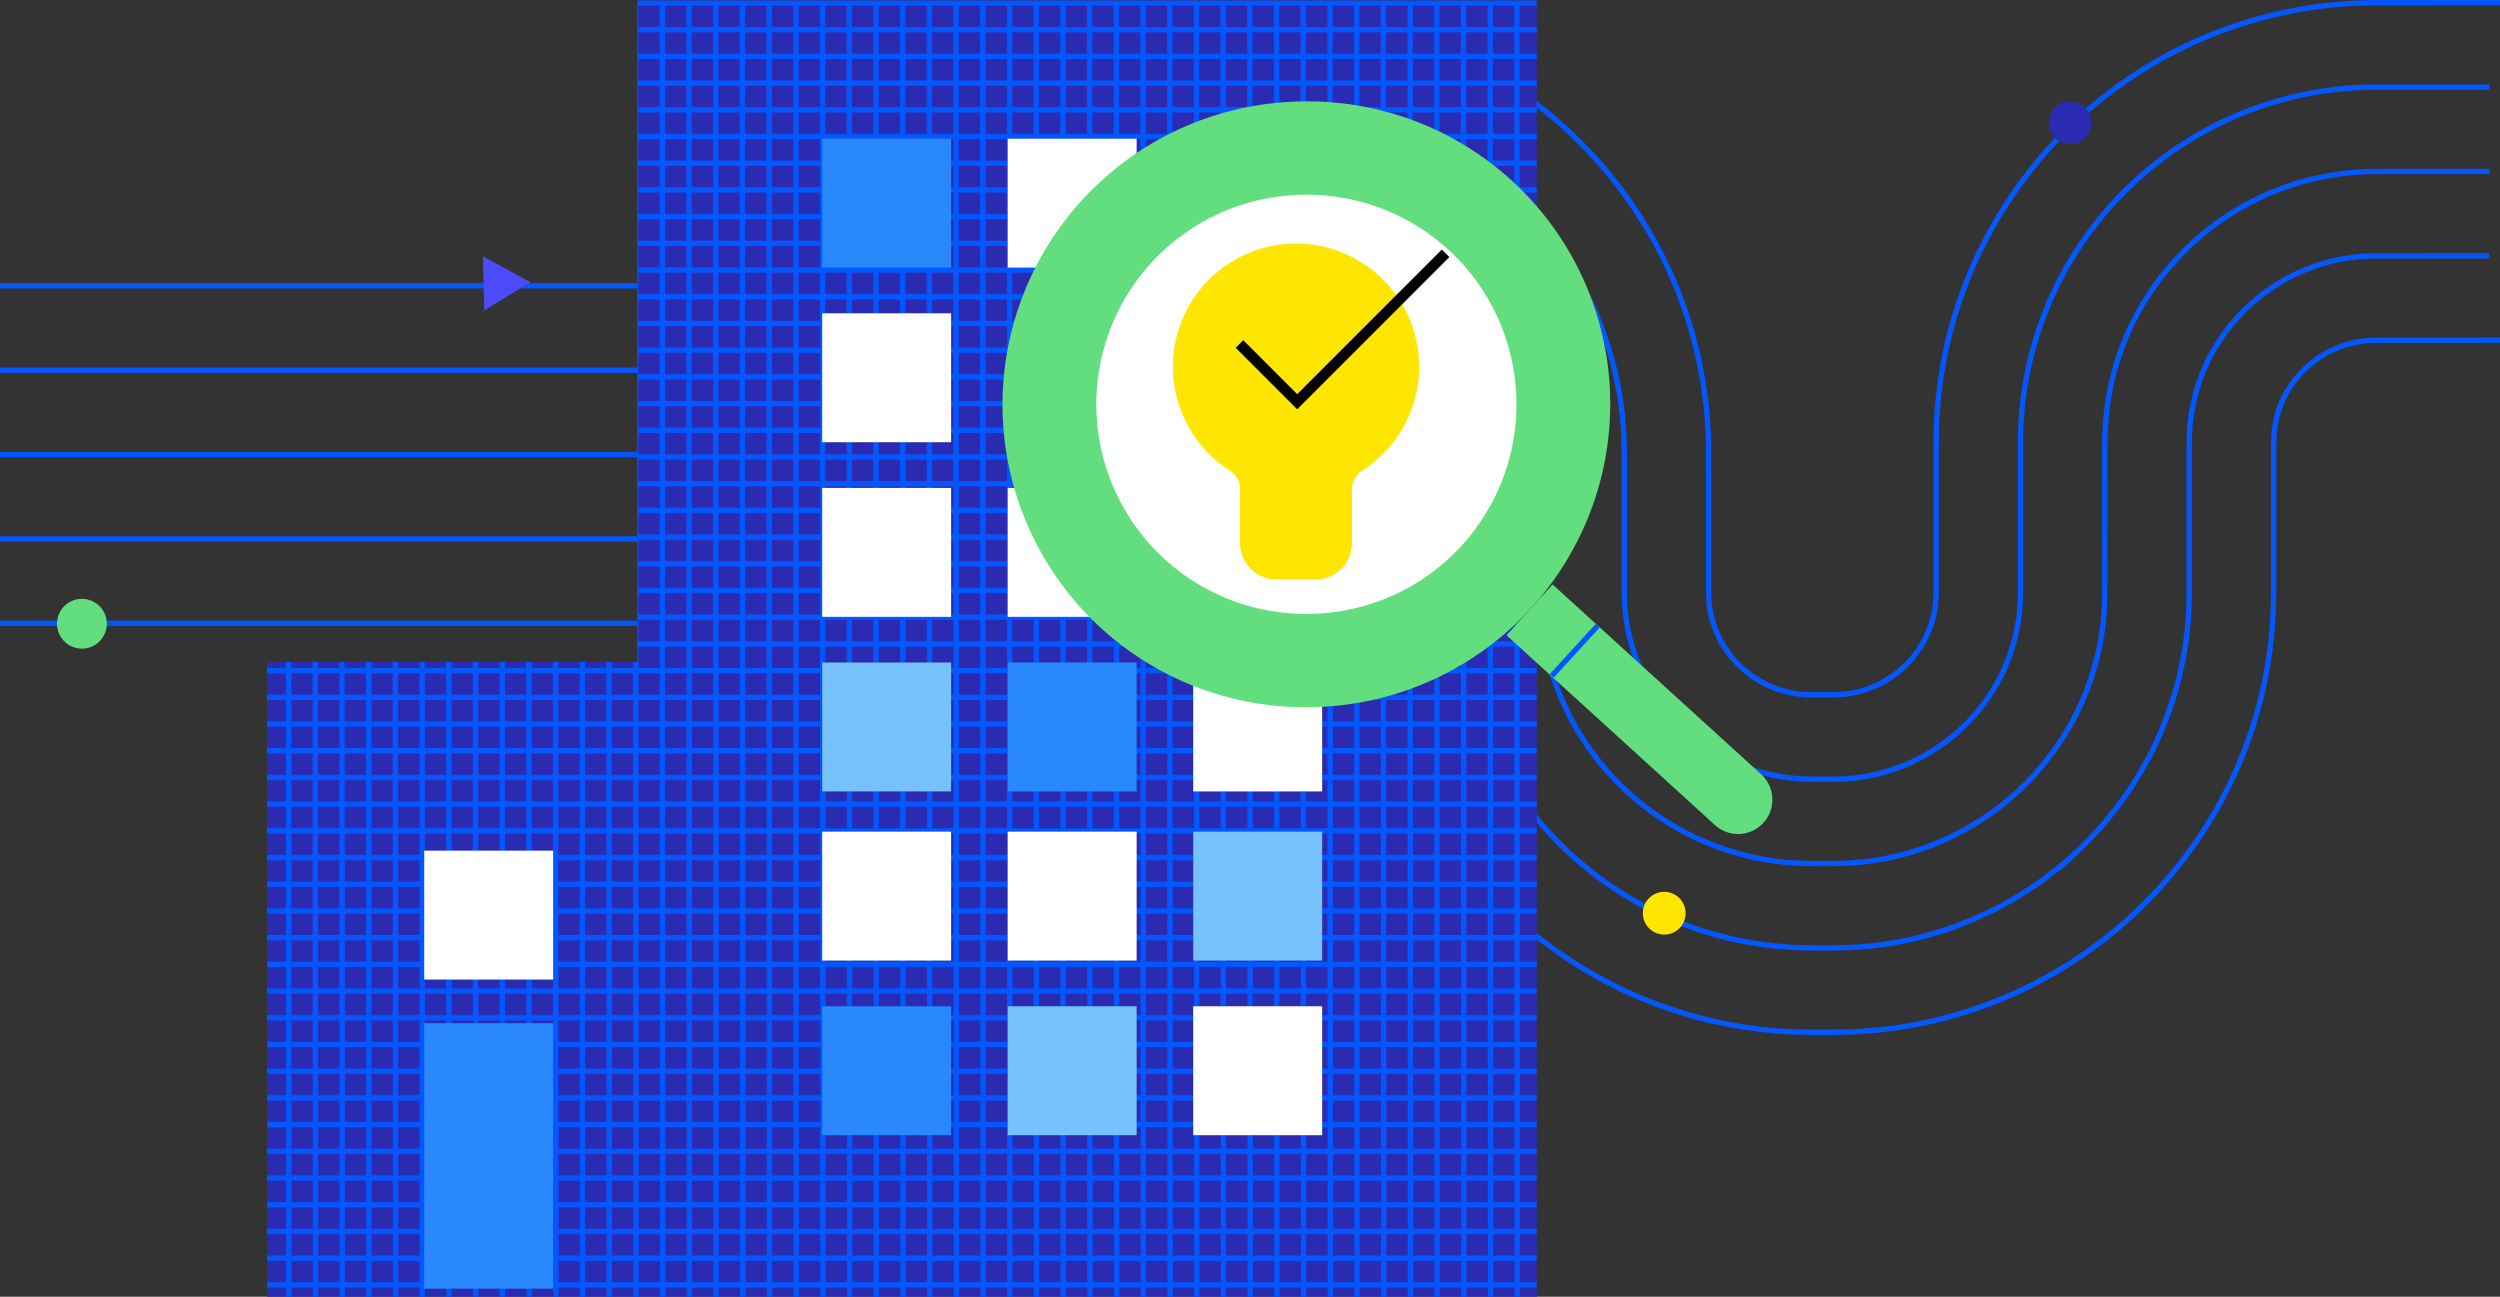
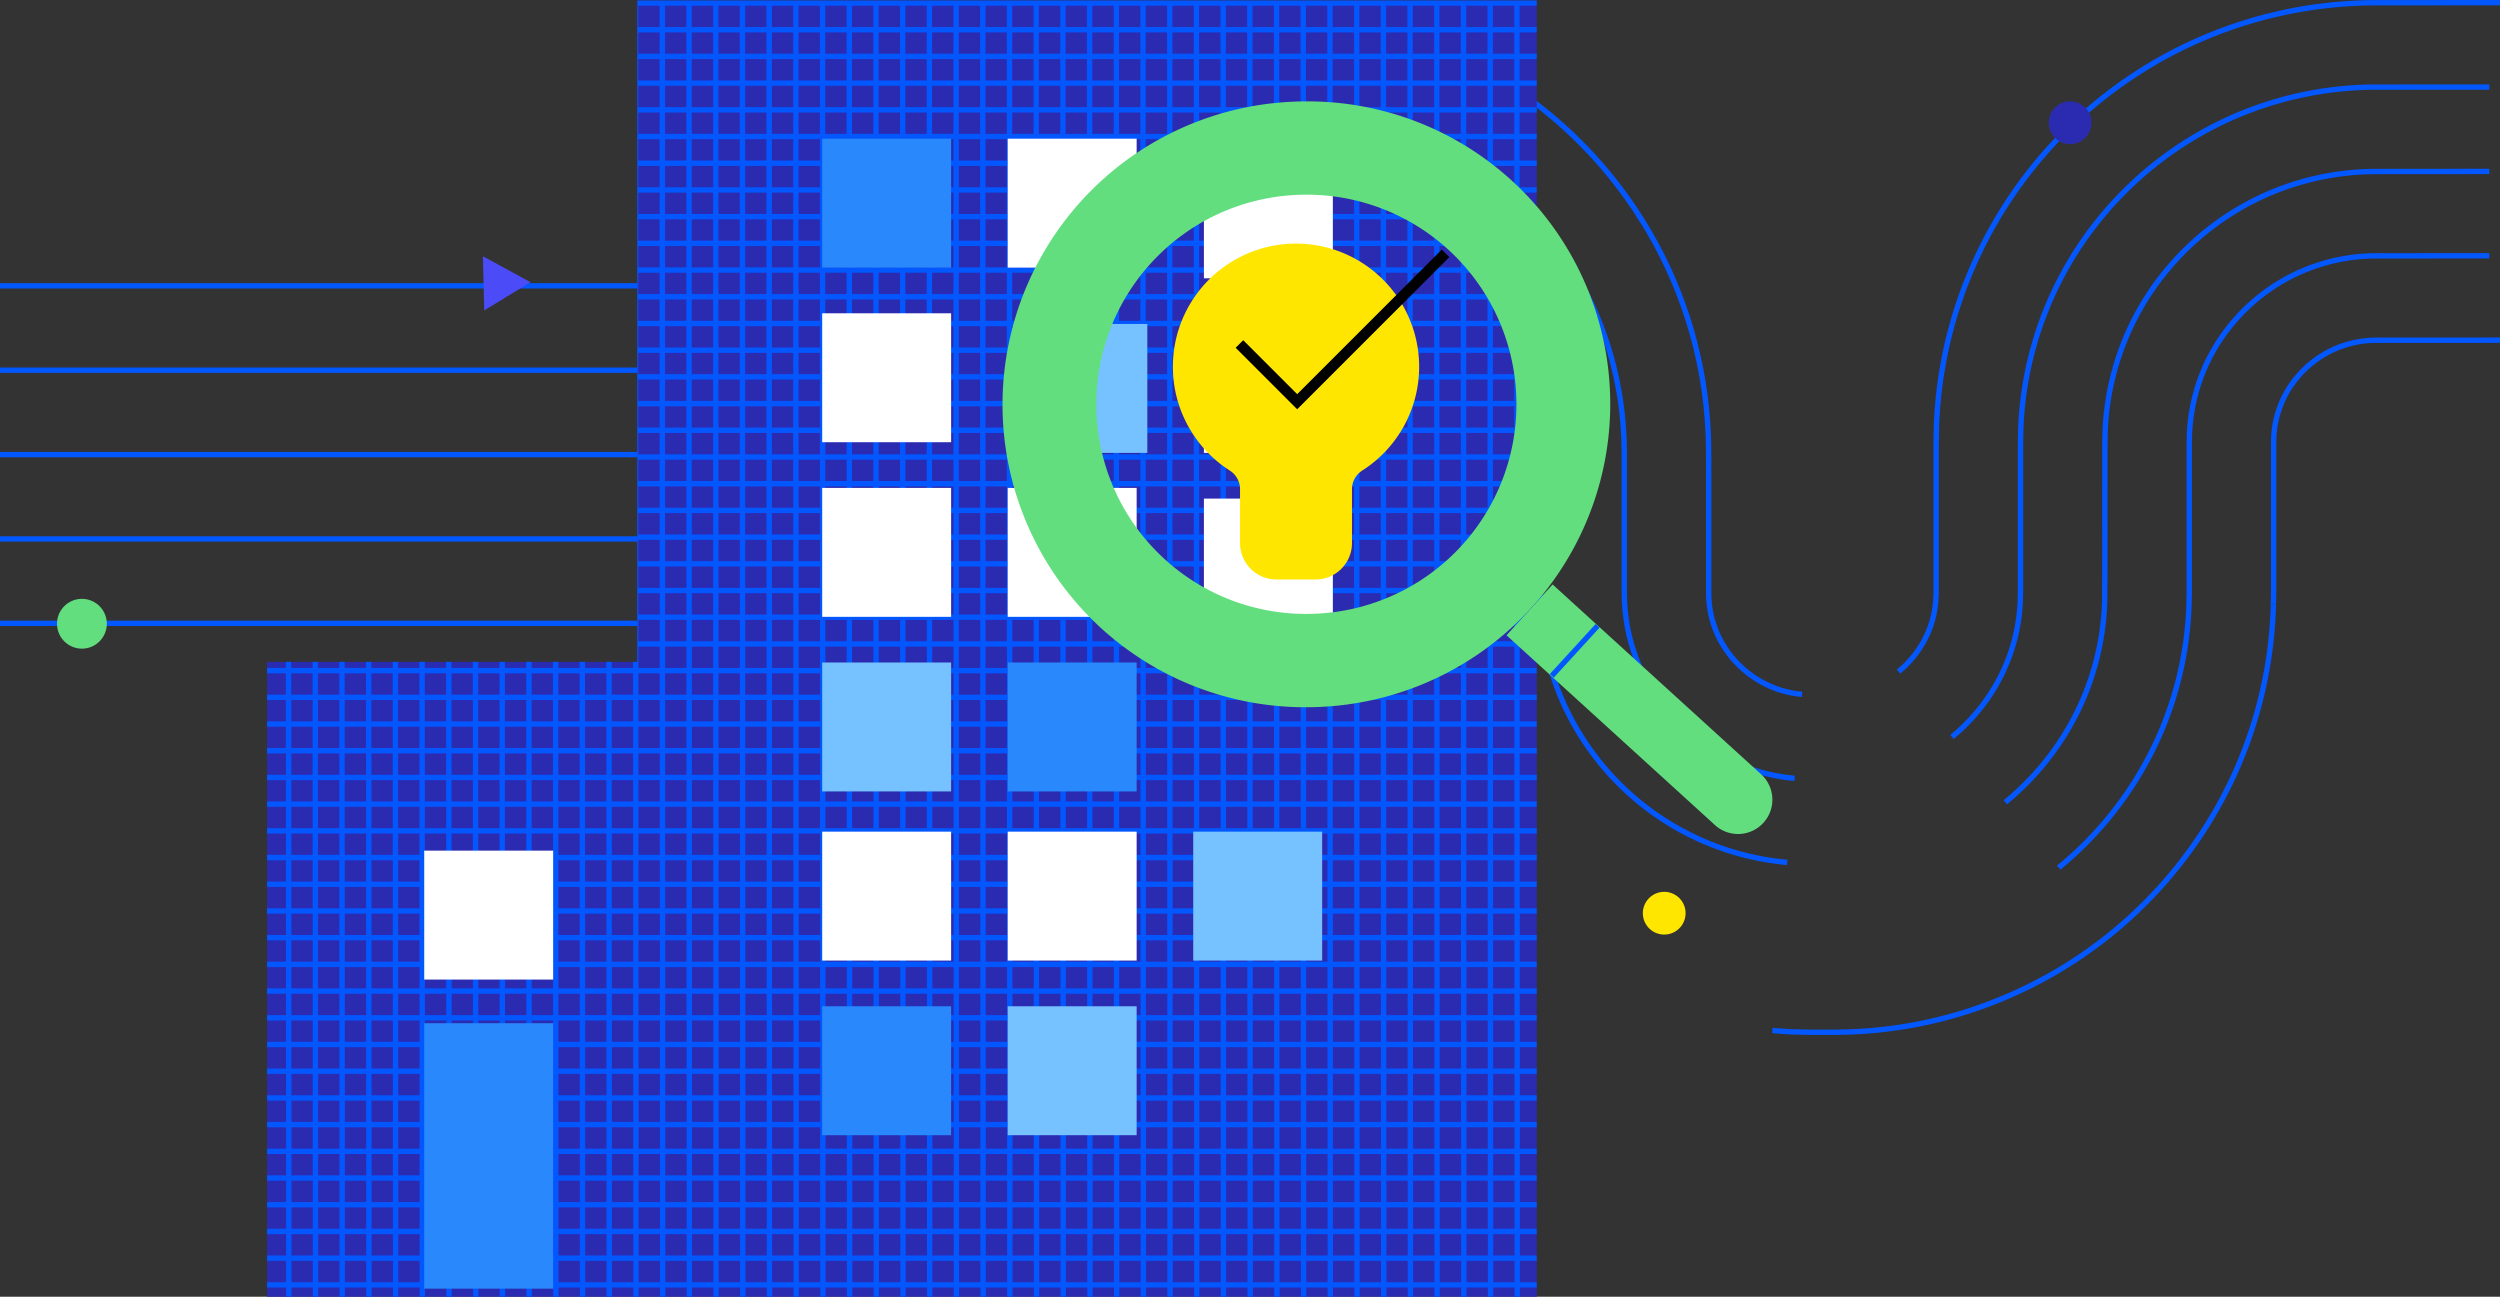
<svg xmlns="http://www.w3.org/2000/svg" viewBox="0 0 468.083 242.791" width="468.083" height="242.791">
  <rect x="0" y="0" width="468.083" height="242.791" fill="#333333" stroke="none" />
  <defs>
    <clipPath id="a">
      <path d="M69.334 0v123.818H0v118.869h237.727V0z" class="a" />
    </clipPath>
    <clipPath id="b">
      <path fill="none" d="M0 0h249.215v261.974H0z" />
    </clipPath>
    <style>
      .a{fill:#2b2bb2}.c{fill:none;stroke:#0357ff;stroke-miterlimit:10}.e{fill:#62de7f}.f{fill:#ffe600}.j{fill:#76c1ff}.k{fill:#fff}.l{fill:#2989fc}
    </style>
  </defs>
  <path d="M0 116.708h139.065M0 100.91h139.065M0 85.112h139.065M0 69.314h139.065M0 53.516h139.065" class="c" />
  <path fill="#4b4bf7" d="m90.664 58.123 8.66-5.29-8.91-4.854z" />
  <path d="M19.233 119.346a4.66 4.66 0 1 0-6.455 1.335 4.66 4.66 0 0 0 6.455-1.335" class="e" />
  <path d="M183.551 22.485a82.118 82.118 0 0 0-28.575 62.241m38.89-50.275a66.32 66.32 0 0 0-23.092 50.275m33.407-38.31a50.518 50.518 0 0 0-17.6 38.309m27.914-26.342a34.72 34.72 0 0 0-12.12 26.343m22.435-14.377a18.923 18.923 0 0 0-6.638 14.377m30.922-81.429a83.5 83.5 0 0 0-17.486-.608 82.307 82.307 0 0 0-48.056 19.8m63.328-3.55a67.352 67.352 0 0 0-28.162 2 66.267 66.267 0 0 0-24.852 13.507m50.8.134a51.566 51.566 0 0 0-21.529 1.53 50.458 50.458 0 0 0-18.957 10.306m38.273 3.807a35.165 35.165 0 0 0-27.958 8.16m25.745 7.479a19.317 19.317 0 0 0-15.43 4.483m81.909-30.24a82.5 82.5 0 0 0-57.625-36.809m44.368 45.402a66.248 66.248 0 0 0-20.051-19.924 66.247 66.247 0 0 0-26.531-9.836m33.326 38.354a50.924 50.924 0 0 0-35.539-22.711" class="c" />
  <path d="M266.95 65.885a35.1 35.1 0 0 0-24.5-15.662m11.249 24.256a19.579 19.579 0 0 0-2.588-3.2 19.963 19.963 0 0 0-3.235-2.577 18.82 18.82 0 0 0-7.632-2.833m79.672 33.341V88.336c-.012-1.929.037-3.139-.066-6.561a81.726 81.726 0 0 0-13.134-41.671m-2.598 59.106V88.336c-.009-1.87.028-3.382-.056-6a66.96 66.96 0 0 0-.63-7.1 65.846 65.846 0 0 0-9.97-26.542M288.32 99.21V88.337c0-1.812.02-3.625-.047-5.436a50.9 50.9 0 0 0-.479-5.412 50.032 50.032 0 0 0-7.589-20.2m-7.683 41.917v-10.87a54.147 54.147 0 0 0-.365-8.6 34.2 34.2 0 0 0-5.208-13.849M256.72 99.21V88.336a39.194 39.194 0 0 0-.2-6.355 18.4 18.4 0 0 0-2.827-7.5m69.823 47.619a18.645 18.645 0 0 1-3.231-7.358 20.461 20.461 0 0 1-.281-2.01c-.011-.344-.079-.679-.062-1.031l-.017-.521-.007-.13a.955.955 0 0 1 0-.119V99.21m-9.186 32.169a34.46 34.46 0 0 1-5.942-13.56 36.166 36.166 0 0 1-.522-3.7c-.036-.624-.122-1.243-.114-1.871-.01-.649-.045-1.141-.036-2.169V99.21m-6.173 41.449a50.267 50.267 0 0 1-8.653-19.765 53.6 53.6 0 0 1-.973-10.811V99.21m-3.158 50.732a66.084 66.084 0 0 1-11.363-25.97 67.6 67.6 0 0 1-1-7.065c-.086-1.184-.207-2.369-.217-3.554-.032-1.162-.065-2.482-.055-3.266V99.21m-.15 60.009a81.87 81.87 0 0 1-14.074-32.177 83.376 83.376 0 0 1-1.246-8.749c-.11-1.464-.247-2.932-.268-4.4l-.053-2.2-.012-.94V99.21m80.694 30.787a18.72 18.72 0 0 1-7.781-2.424 19.184 19.184 0 0 1-6.119-5.472m12.507 23.632a35.07 35.07 0 0 1-25.293-14.353m23.9 30.089a50.9 50.9 0 0 1-36.684-20.81" class="c" />
-   <path d="M333.236 177.206a66.67 66.67 0 0 1-48.076-27.267m46.683 43.003a82.471 82.471 0 0 1-59.467-33.723m83.102-33.478a19.642 19.642 0 0 1-7.27 3.705 18.594 18.594 0 0 1-4.089.613l-.532.009c-.208.006-.231.023-.807.018h-3.647l-.133-.008-.532-.015c-.359.018-.7-.056-1.051-.064m28.053 7.979a35.425 35.425 0 0 1-13.248 6.752 34.391 34.391 0 0 1-7.411 1.116l-.945.021c-.331.008-.569.025-1.084.021h-2.718c-1.032.009-1.484-.028-2.155-.036-.633.009-1.254-.083-1.882-.115m39.434 4.479a51.236 51.236 0 0 1-19.232 9.792 50.2 50.2 0 0 1-10.736 1.618c-1.811.063-3.623.062-5.436.057s-3.625-.047-5.431-.213m50.826.983a67.042 67.042 0 0 1-25.214 12.835 66 66 0 0 1-14.052 2.12l-1.772.047c-.576.013-1.243.03-1.635.025h-2.716c-.781.01-2.14-.027-3.28-.057-1.181-.011-2.363-.137-3.543-.218" class="c" />
  <path d="M395.443 174.69a82.857 82.857 0 0 1-31.2 15.879 81.8 81.8 0 0 1-17.372 2.622l-2.186.059c-.7.016-1.58.033-1.911.028h-3.4l-.978-.013-2.186-.053c-1.456-.021-2.917-.163-4.374-.269m30.648-81.399a18.5 18.5 0 0 1-1.911 7.807 19.631 19.631 0 0 1-5.095 6.389m22.799-13.775a34.315 34.315 0 0 1-3.536 14.378 35.421 35.421 0 0 1-9.27 11.635m28.598-25.592a50.154 50.154 0 0 1-5.161 20.949 51.243 51.243 0 0 1-13.446 16.881m34.4-37.409a65.966 65.966 0 0 1-6.787 27.519 67.017 67.017 0 0 1-17.621 22.127m40.2-49.226a81.816 81.816 0 0 1-8.413 34.09 82.83 82.83 0 0 1-21.8 27.372M365.584 60.511a82.136 82.136 0 0 0-2.927 17.412c-.094 1.465-.107 2.928-.141 4.393l-.008 2.887v25.821l-.023.521m18.305-46.756a66.337 66.337 0 0 0-2.363 14.056c-.078 1.185-.081 2.37-.115 3.555l-.007 2.8v25.823l-.028.94m17.722-42.897a50.451 50.451 0 0 0-1.8 10.7c-.095 1.81-.1 3.623-.1 5.435v5.437c-.016 7.249.035 14.5-.035 21.747m17.142-39.041a34.658 34.658 0 0 0-1.236 7.345c-.046.623-.032 1.253-.062 1.878l-.006 2.634v25.827l-.04 1.777" class="c" />
  <path d="M426.414 77.621a18.817 18.817 0 0 0-.673 3.99c-.029.343-.006.694-.036 1.041l-.006 2.55v25.829l-.046 2.2M409.86 8.323a82.423 82.423 0 0 0-44.279 52.187m51-37.888a66.816 66.816 0 0 0-22.457 17.171 66.049 66.049 0 0 0-13.333 25m42.507-27.872a51.016 51.016 0 0 0-17.142 13.11 50.229 50.229 0 0 0-10.157 19.035m34.017-17.847a35.215 35.215 0 0 0-11.829 9.049 34.434 34.434 0 0 0-6.981 13.075m25.528-7.825a19.425 19.425 0 0 0-6.515 4.988 18.645 18.645 0 0 0-3.8 7.115M468.082.498l-24.136.02a82.728 82.728 0 0 0-34.084 7.807m56.22 7.971-21.942.017a66.91 66.91 0 0 0-27.56 6.307m49.502 9.474-21.748.017a51.069 51.069 0 0 0-21.037 4.809m42.786 10.972-21.552.015a35.261 35.261 0 0 0-14.514 3.311m38.066 12.472-23.358.013a19.443 19.443 0 0 0-7.991 1.813" class="c" />
  <path d="M390.939 25.18a4 4 0 1 0-5.539 1.145 4 4 0 0 0 5.539-1.145" class="a" />
  <path d="M314.939 173.18a4 4 0 1 0-5.539 1.145 4 4 0 0 0 5.539-1.145" class="f" />
  <path d="M119.334.103v123.818H50V242.79h237.727V.103z" class="a" />
  <g clip-path="url(#a)" transform="translate(50 .103)">
    <g clip-path="url(#b)" transform="translate(-11.488 -10.039)">
      <path fill="none" stroke="#0357ff" d="M5.5 10.5V.5m-5 10V.5m-.5 5h10M0 .5h10m5.5 10V.5m-5 10V.5m-.5 5h10m-10-5h10m5.5 10V.5m-5 10V.5m-.5 5h10m-10-5h10m5.5 10V.5m-5 10V.5m-.5 5h10m-10-5h10m5.5 10V.5m-5 10V.5m-.5 5h10m-10-5h10m5.5 10V.5m-5 10V.5m-.5 5h10m-10-5h10m5.5 10V.5m-5 10V.5m-.5 5h10m-10-5h10m5.5 10V.5m-5 10V.5m-.5 5h10m-10-5h10m5.5 10V.5m-5 10V.5m-.5 5h10m-10-5h10m5.5 10V.5m-5 10V.5m-.5 5h10m-10-5h10m5.5 10V.5m-5 10V.5m-.5 5h10m-10-5h10m5.5 10V.5m-5 10V.5m-.5 5h10m-10-5h10m5.5 10V.5m-5 10V.5m-.5 5h10m-10-5h10m5.5 10V.5m-5 10V.5m-.5 5h10m-10-5h10m5.5 10V.5m-5 10V.5m-.5 5h10m-10-5h10m5.5 10V.5m-5 10V.5m-.5 5h10m-10-5h10m5.5 10V.5m-5 10V.5m-.5 5h10m-10-5h10m5.5 10V.5m-5 10V.5m-.5 5h10m-10-5h10m5.5 10V.5m-5 10V.5m-.5 5h10m-10-5h10m5.5 10V.5m-5 10V.5m-.5 5h10m-10-5h10m5.5 10V.5m-5 10V.5m-.5 5h10m-10-5h10m5.5 10V.5m-5 10V.5m-.5 5h10m-10-5h10m5.5 10V.5m-5 10V.5m-.5 5h10m-10-5h10m5.5 10V.5m-5 10V.5m-.5 5h10m-10-5h10m5.5 10V.5m-5 10V.5m-.5 5h10m-10-5h10M5.5 20.5v-10m-5 10v-10m-.5 5h10m-10-5h10m5.5 10v-10m-5 10v-10m-.5 5h10m-10-5h10m5.5 10v-10m-5 10v-10m-.5 5h10m-10-5h10m5.5 10v-10m-5 10v-10m-.5 5h10m-10-5h10m5.5 10v-10m-5 10v-10m-.5 5h10m-10-5h10m5.5 10v-10m-5 10v-10m-.5 5h10m-10-5h10m5.5 10v-10m-5 10v-10m-.5 5h10m-10-5h10m5.5 10v-10m-5 10v-10m-.5 5h10m-10-5h10m5.5 10v-10m-5 10v-10m-.5 5h10m-10-5h10m5.5 10v-10m-5 10v-10m-.5 5h10m-10-5h10m5.5 10v-10m-5 10v-10m-.5 5h10m-10-5h10m5.5 10v-10m-5 10v-10m-.5 5h10m-10-5h10m5.5 10v-10m-5 10v-10m-.5 5h10m-10-5h10m5.5 10v-10m-5 10v-10m-.5 5h10m-10-5h10m5.5 10v-10m-5 10v-10m-.5 5h10m-10-5h10m5.5 10v-10m-5 10v-10m-.5 5h10m-10-5h10m5.5 10v-10m-5 10v-10m-.5 5h10m-10-5h10m5.5 10v-10m-5 10v-10m-.5 5h10m-10-5h10m5.5 10v-10m-5 10v-10m-.5 5h10m-10-5h10m5.5 10v-10m-5 10v-10m-.5 5h10m-10-5h10m5.5 10v-10m-5 10v-10m-.5 5h10m-10-5h10m5.5 10v-10m-5 10v-10m-.5 5h10m-10-5h10m5.5 10v-10m-5 10v-10m-.5 5h10m-10-5h10m5.5 10v-10m-5 10v-10m-.5 5h10m-10-5h10m5.5 10v-10m-5 10v-10m-.5 5h10m-10-5h10M5.5 30.5v-10m-5 10v-10m-.5 5h10m-10-5h10m5.5 10v-10m-5 10v-10m-.5 5h10m-10-5h10m5.5 10v-10m-5 10v-10m-.5 5h10m-10-5h10m5.5 10v-10m-5 10v-10m-.5 5h10m-10-5h10m5.5 10v-10m-5 10v-10m-.5 5h10m-10-5h10m5.5 10v-10m-5 10v-10m-.5 5h10m-10-5h10m5.5 10v-10m-5 10v-10m-.5 5h10m-10-5h10m5.5 10v-10m-5 10v-10m-.5 5h10m-10-5h10m5.5 10v-10m-5 10v-10m-.5 5h10m-10-5h10m5.5 10v-10m-5 10v-10m-.5 5h10m-10-5h10m5.5 10v-10m-5 10v-10m-.5 5h10m-10-5h10m5.5 10v-10m-5 10v-10m-.5 5h10m-10-5h10m5.5 10v-10m-5 10v-10m-.5 5h10m-10-5h10m5.5 10v-10m-5 10v-10m-.5 5h10m-10-5h10m5.5 10v-10m-5 10v-10m-.5 5h10m-10-5h10m5.5 10v-10m-5 10v-10m-.5 5h10m-10-5h10m5.5 10v-10m-5 10v-10m-.5 5h10m-10-5h10m5.5 10v-10m-5 10v-10m-.5 5h10m-10-5h10m5.5 10v-10m-5 10v-10m-.5 5h10m-10-5h10m5.5 10v-10m-5 10v-10m-.5 5h10m-10-5h10m5.5 10v-10m-5 10v-10m-.5 5h10m-10-5h10m5.5 10v-10m-5 10v-10m-.5 5h10m-10-5h10m5.5 10v-10m-5 10v-10m-.5 5h10m-10-5h10m5.5 10v-10m-5 10v-10m-.5 5h10m-10-5h10m5.5 10v-10m-5 10v-10m-.5 5h10m-10-5h10M5.5 40.5v-10m-5 10v-10m-.5 5h10m-10-5h10m5.5 10v-10m-5 10v-10m-.5 5h10m-10-5h10m5.5 10v-10m-5 10v-10m-.5 5h10m-10-5h10m5.5 10v-10m-5 10v-10m-.5 5h10m-10-5h10m5.5 10v-10m-5 10v-10m-.5 5h10m-10-5h10m5.5 10v-10m-5 10v-10m-.5 5h10m-10-5h10m5.5 10v-10m-5 10v-10m-.5 5h10m-10-5h10m5.5 10v-10m-5 10v-10m-.5 5h10m-10-5h10m5.5 10v-10m-5 10v-10m-.5 5h10m-10-5h10m5.5 10v-10m-5 10v-10m-.5 5h10m-10-5h10m5.5 10v-10m-5 10v-10m-.5 5h10m-10-5h10m5.5 10v-10m-5 10v-10m-.5 5h10m-10-5h10m5.5 10v-10m-5 10v-10m-.5 5h10m-10-5h10m5.5 10v-10m-5 10v-10m-.5 5h10m-10-5h10m5.5 10v-10m-5 10v-10m-.5 5h10m-10-5h10m5.5 10v-10m-5 10v-10m-.5 5h10m-10-5h10m5.5 10v-10m-5 10v-10m-.5 5h10m-10-5h10m5.5 10v-10m-5 10v-10m-.5 5h10m-10-5h10m5.5 10v-10m-5 10v-10m-.5 5h10m-10-5h10m5.5 10v-10m-5 10v-10m-.5 5h10m-10-5h10m5.5 10v-10m-5 10v-10m-.5 5h10m-10-5h10m5.5 10v-10m-5 10v-10m-.5 5h10m-10-5h10m5.5 10v-10m-5 10v-10m-.5 5h10m-10-5h10m5.5 10v-10m-5 10v-10m-.5 5h10m-10-5h10m5.5 10v-10m-5 10v-10m-.5 5h10m-10-5h10M5.5 50.5v-10m-5 10v-10m-.5 5h10m-10-5h10m5.5 10v-10m-5 10v-10m-.5 5h10m-10-5h10m5.5 10v-10m-5 10v-10m-.5 5h10m-10-5h10m5.5 10v-10m-5 10v-10m-.5 5h10m-10-5h10m5.5 10v-10m-5 10v-10m-.5 5h10m-10-5h10m5.5 10v-10m-5 10v-10m-.5 5h10m-10-5h10m5.5 10v-10m-5 10v-10m-.5 5h10m-10-5h10m5.5 10v-10m-5 10v-10m-.5 5h10m-10-5h10m5.5 10v-10m-5 10v-10m-.5 5h10m-10-5h10m5.5 10v-10m-5 10v-10m-.5 5h10m-10-5h10m5.5 10v-10m-5 10v-10m-.5 5h10m-10-5h10m5.5 10v-10m-5 10v-10m-.5 5h10m-10-5h10m5.5 10v-10m-5 10v-10m-.5 5h10m-10-5h10m5.5 10v-10m-5 10v-10m-.5 5h10m-10-5h10m5.5 10v-10m-5 10v-10m-.5 5h10m-10-5h10m5.5 10v-10m-5 10v-10m-.5 5h10m-10-5h10m5.5 10v-10m-5 10v-10m-.5 5h10m-10-5h10m5.5 10v-10m-5 10v-10m-.5 5h10m-10-5h10m5.5 10v-10m-5 10v-10m-.5 5h10m-10-5h10m5.5 10v-10m-5 10v-10m-.5 5h10m-10-5h10m5.5 10v-10m-5 10v-10m-.5 5h10m-10-5h10m5.5 10v-10m-5 10v-10m-.5 5h10m-10-5h10m5.5 10v-10m-5 10v-10m-.5 5h10m-10-5h10m5.5 10v-10m-5 10v-10m-.5 5h10m-10-5h10m5.5 10v-10m-5 10v-10m-.5 5h10m-10-5h10M5.5 60.5v-10m-5 10v-10m-.5 5h10m-10-5h10m5.5 10v-10m-5 10v-10m-.5 5h10m-10-5h10m5.5 10v-10m-5 10v-10m-.5 5h10m-10-5h10m5.5 10v-10m-5 10v-10m-.5 5h10m-10-5h10m5.5 10v-10m-5 10v-10m-.5 5h10m-10-5h10m5.5 10v-10m-5 10v-10m-.5 5h10m-10-5h10m5.5 10v-10m-5 10v-10m-.5 5h10m-10-5h10m5.5 10v-10m-5 10v-10m-.5 5h10m-10-5h10m5.5 10v-10m-5 10v-10m-.5 5h10m-10-5h10m5.5 10v-10m-5 10v-10m-.5 5h10m-10-5h10m5.5 10v-10m-5 10v-10m-.5 5h10m-10-5h10m5.5 10v-10m-5 10v-10m-.5 5h10m-10-5h10m5.5 10v-10m-5 10v-10m-.5 5h10m-10-5h10m5.5 10v-10m-5 10v-10m-.5 5h10m-10-5h10m5.5 10v-10m-5 10v-10m-.5 5h10m-10-5h10m5.5 10v-10m-5 10v-10m-.5 5h10m-10-5h10m5.5 10v-10m-5 10v-10m-.5 5h10m-10-5h10m5.5 10v-10m-5 10v-10m-.5 5h10m-10-5h10m5.5 10v-10m-5 10v-10m-.5 5h10m-10-5h10m5.5 10v-10m-5 10v-10m-.5 5h10m-10-5h10m5.5 10v-10m-5 10v-10m-.5 5h10m-10-5h10m5.5 10v-10m-5 10v-10m-.5 5h10m-10-5h10m5.5 10v-10m-5 10v-10m-.5 5h10m-10-5h10m5.5 10v-10m-5 10v-10m-.5 5h10m-10-5h10m5.5 10v-10m-5 10v-10m-.5 5h10m-10-5h10M5.5 70.5v-10m-5 10v-10m-.5 5h10m-10-5h10m5.5 10v-10m-5 10v-10m-.5 5h10m-10-5h10m5.5 10v-10m-5 10v-10m-.5 5h10m-10-5h10m5.5 10v-10m-5 10v-10m-.5 5h10m-10-5h10m5.5 10v-10m-5 10v-10m-.5 5h10m-10-5h10m5.5 10v-10m-5 10v-10m-.5 5h10m-10-5h10m5.5 10v-10m-5 10v-10m-.5 5h10m-10-5h10m5.5 10v-10m-5 10v-10m-.5 5h10m-10-5h10m5.5 10v-10m-5 10v-10m-.5 5h10m-10-5h10m5.5 10v-10m-5 10v-10m-.5 5h10m-10-5h10m5.5 10v-10m-5 10v-10m-.5 5h10m-10-5h10m5.5 10v-10m-5 10v-10m-.5 5h10m-10-5h10m5.5 10v-10m-5 10v-10m-.5 5h10m-10-5h10m5.5 10v-10m-5 10v-10m-.5 5h10m-10-5h10m5.5 10v-10m-5 10v-10m-.5 5h10m-10-5h10m5.5 10v-10m-5 10v-10m-.5 5h10m-10-5h10m5.5 10v-10m-5 10v-10m-.5 5h10m-10-5h10m5.5 10v-10m-5 10v-10m-.5 5h10m-10-5h10m5.5 10v-10m-5 10v-10m-.5 5h10m-10-5h10m5.5 10v-10m-5 10v-10m-.5 5h10m-10-5h10m5.5 10v-10m-5 10v-10m-.5 5h10m-10-5h10m5.5 10v-10m-5 10v-10m-.5 5h10m-10-5h10m5.5 10v-10m-5 10v-10m-.5 5h10m-10-5h10m5.5 10v-10m-5 10v-10m-.5 5h10m-10-5h10m5.5 10v-10m-5 10v-10m-.5 5h10m-10-5h10M5.5 80.5v-10m-5 10v-10m-.5 5h10m-10-5h10m5.5 10v-10m-5 10v-10m-.5 5h10m-10-5h10m5.5 10v-10m-5 10v-10m-.5 5h10m-10-5h10m5.5 10v-10m-5 10v-10m-.5 5h10m-10-5h10m5.5 10v-10m-5 10v-10m-.5 5h10m-10-5h10m5.5 10v-10m-5 10v-10m-.5 5h10m-10-5h10m5.5 10v-10m-5 10v-10m-.5 5h10m-10-5h10m5.5 10v-10m-5 10v-10m-.5 5h10m-10-5h10m5.5 10v-10m-5 10v-10m-.5 5h10m-10-5h10m5.5 10v-10m-5 10v-10m-.5 5h10m-10-5h10m5.5 10v-10m-5 10v-10m-.5 5h10m-10-5h10m5.5 10v-10m-5 10v-10m-.5 5h10m-10-5h10m5.5 10v-10m-5 10v-10m-.5 5h10m-10-5h10m5.5 10v-10m-5 10v-10m-.5 5h10m-10-5h10m5.5 10v-10m-5 10v-10m-.5 5h10m-10-5h10m5.5 10v-10m-5 10v-10m-.5 5h10m-10-5h10m5.5 10v-10m-5 10v-10m-.5 5h10m-10-5h10m5.5 10v-10m-5 10v-10m-.5 5h10m-10-5h10m5.5 10v-10m-5 10v-10m-.5 5h10m-10-5h10m5.5 10v-10m-5 10v-10m-.5 5h10m-10-5h10m5.5 10v-10m-5 10v-10m-.5 5h10m-10-5h10m5.5 10v-10m-5 10v-10m-.5 5h10m-10-5h10m5.5 10v-10m-5 10v-10m-.5 5h10m-10-5h10m5.5 10v-10m-5 10v-10m-.5 5h10m-10-5h10m5.5 10v-10m-5 10v-10m-.5 5h10m-10-5h10M5.5 90.5v-10m-5 10v-10m-.5 5h10m-10-5h10m5.5 10v-10m-5 10v-10m-.5 5h10m-10-5h10m5.5 10v-10m-5 10v-10m-.5 5h10m-10-5h10m5.5 10v-10m-5 10v-10m-.5 5h10m-10-5h10m5.5 10v-10m-5 10v-10m-.5 5h10m-10-5h10m5.5 10v-10m-5 10v-10m-.5 5h10m-10-5h10m5.5 10v-10m-5 10v-10m-.5 5h10m-10-5h10m5.5 10v-10m-5 10v-10m-.5 5h10m-10-5h10m5.5 10v-10m-5 10v-10m-.5 5h10m-10-5h10m5.5 10v-10m-5 10v-10m-.5 5h10m-10-5h10m5.5 10v-10m-5 10v-10m-.5 5h10m-10-5h10m5.5 10v-10m-5 10v-10m-.5 5h10m-10-5h10m5.5 10v-10m-5 10v-10m-.5 5h10m-10-5h10m5.5 10v-10m-5 10v-10m-.5 5h10m-10-5h10m5.5 10v-10m-5 10v-10m-.5 5h10m-10-5h10m5.5 10v-10m-5 10v-10m-.5 5h10m-10-5h10m5.5 10v-10m-5 10v-10m-.5 5h10m-10-5h10m5.5 10v-10m-5 10v-10m-.5 5h10m-10-5h10m5.5 10v-10m-5 10v-10m-.5 5h10m-10-5h10m5.5 10v-10m-5 10v-10m-.5 5h10m-10-5h10m5.5 10v-10m-5 10v-10m-.5 5h10m-10-5h10m5.5 10v-10m-5 10v-10m-.5 5h10m-10-5h10m5.5 10v-10m-5 10v-10m-.5 5h10m-10-5h10m5.5 10v-10m-5 10v-10m-.5 5h10m-10-5h10m5.5 10v-10m-5 10v-10m-.5 5h10m-10-5h10m-244.5 20v-10m-5 10v-10m-.5 5h10m-10-5h10m5.5 10v-10m-5 10v-10m-.5 5h10m-10-5h10m5.5 10v-10m-5 10v-10m-.5 5h10m-10-5h10m5.5 10v-10m-5 10v-10m-.5 5h10m-10-5h10m5.5 10v-10m-5 10v-10m-.5 5h10m-10-5h10m5.5 10v-10m-5 10v-10m-.5 5h10m-10-5h10m5.5 10v-10m-5 10v-10m-.5 5h10m-10-5h10m5.5 10v-10m-5 10v-10m-.5 5h10m-10-5h10m5.5 10v-10m-5 10v-10m-.5 5h10m-10-5h10m5.5 10v-10m-5 10v-10m-.5 5h10m-10-5h10m5.5 10v-10m-5 10v-10m-.5 5h10m-10-5h10m5.5 10v-10m-5 10v-10m-.5 5h10m-10-5h10m5.5 10v-10m-5 10v-10m-.5 5h10m-10-5h10m5.5 10v-10m-5 10v-10m-.5 5h10m-10-5h10m5.5 10v-10m-5 10v-10m-.5 5h10m-10-5h10m5.5 10v-10m-5 10v-10m-.5 5h10m-10-5h10m5.5 10v-10m-5 10v-10m-.5 5h10m-10-5h10m5.5 10v-10m-5 10v-10m-.5 5h10m-10-5h10m5.5 10v-10m-5 10v-10m-.5 5h10m-10-5h10m5.5 10v-10m-5 10v-10m-.5 5h10m-10-5h10m5.5 10v-10m-5 10v-10m-.5 5h10m-10-5h10m5.5 10v-10m-5 10v-10m-.5 5h10m-10-5h10m5.5 10v-10m-5 10v-10m-.5 5h10m-10-5h10m5.5 10v-10m-5 10v-10m-.5 5h10m-10-5h10m5.5 10v-10m-5 10v-10m-.5 5h10m-10-5h10m-244.5 20v-10m-5 10v-10m-.5 5h10m-10-5h10m5.5 10v-10m-5 10v-10m-.5 5h10m-10-5h10m5.5 10v-10m-5 10v-10m-.5 5h10m-10-5h10m5.5 10v-10m-5 10v-10m-.5 5h10m-10-5h10m5.5 10v-10m-5 10v-10m-.5 5h10m-10-5h10m5.5 10v-10m-5 10v-10m-.5 5h10m-10-5h10m5.5 10v-10m-5 10v-10m-.5 5h10m-10-5h10m5.5 10v-10m-5 10v-10m-.5 5h10m-10-5h10m5.5 10v-10m-5 10v-10m-.5 5h10m-10-5h10m5.5 10v-10m-5 10v-10m-.5 5h10m-10-5h10m5.5 10v-10m-5 10v-10m-.5 5h10m-10-5h10m5.5 10v-10m-5 10v-10m-.5 5h10m-10-5h10m5.5 10v-10m-5 10v-10m-.5 5h10m-10-5h10m5.5 10v-10m-5 10v-10m-.5 5h10m-10-5h10m5.5 10v-10m-5 10v-10m-.5 5h10m-10-5h10m5.5 10v-10m-5 10v-10m-.5 5h10m-10-5h10m5.5 10v-10m-5 10v-10m-.5 5h10m-10-5h10m5.5 10v-10m-5 10v-10m-.5 5h10m-10-5h10m5.5 10v-10m-5 10v-10m-.5 5h10m-10-5h10m5.5 10v-10m-5 10v-10m-.5 5h10m-10-5h10m5.5 10v-10m-5 10v-10m-.5 5h10m-10-5h10m5.5 10v-10m-5 10v-10m-.5 5h10m-10-5h10m5.5 10v-10m-5 10v-10m-.5 5h10m-10-5h10m5.5 10v-10m-5 10v-10m-.5 5h10m-10-5h10m5.5 10v-10m-5 10v-10m-.5 5h10m-10-5h10m-244.5 20v-10m-5 10v-10m-.5 5h10m-10-5h10m5.5 10v-10m-5 10v-10m-.5 5h10m-10-5h10m5.5 10v-10m-5 10v-10m-.5 5h10m-10-5h10m5.5 10v-10m-5 10v-10m-.5 5h10m-10-5h10m5.5 10v-10m-5 10v-10m-.5 5h10m-10-5h10m5.5 10v-10m-5 10v-10m-.5 5h10m-10-5h10m5.5 10v-10m-5 10v-10m-.5 5h10m-10-5h10m5.5 10v-10m-5 10v-10m-.5 5h10m-10-5h10m5.5 10v-10m-5 10v-10m-.5 5h10m-10-5h10m5.5 10v-10m-5 10v-10m-.5 5h10m-10-5h10m5.5 10v-10m-5 10v-10m-.5 5h10m-10-5h10m5.5 10v-10m-5 10v-10m-.5 5h10m-10-5h10m5.5 10v-10m-5 10v-10m-.5 5h10m-10-5h10m5.5 10v-10m-5 10v-10m-.5 5h10m-10-5h10m5.5 10v-10m-5 10v-10m-.5 5h10m-10-5h10m5.5 10v-10m-5 10v-10m-.5 5h10m-10-5h10m5.5 10v-10m-5 10v-10m-.5 5h10m-10-5h10m5.5 10v-10m-5 10v-10m-.5 5h10m-10-5h10m5.5 10v-10m-5 10v-10m-.5 5h10m-10-5h10m5.5 10v-10m-5 10v-10m-.5 5h10m-10-5h10m5.5 10v-10m-5 10v-10m-.5 5h10m-10-5h10m5.5 10v-10m-5 10v-10m-.5 5h10m-10-5h10m5.5 10v-10m-5 10v-10m-.5 5h10m-10-5h10m5.5 10v-10m-5 10v-10m-.5 5h10m-10-5h10m5.5 10v-10m-5 10v-10m-.5 5h10m-10-5h10m-244.5 20v-10m-5 10v-10m-.5 5h10m-10-5h10m5.5 10v-10m-5 10v-10m-.5 5h10m-10-5h10m5.5 10v-10m-5 10v-10m-.5 5h10m-10-5h10m5.5 10v-10m-5 10v-10m-.5 5h10m-10-5h10m5.5 10v-10m-5 10v-10m-.5 5h10m-10-5h10m5.5 10v-10m-5 10v-10m-.5 5h10m-10-5h10m5.5 10v-10m-5 10v-10m-.5 5h10m-10-5h10m5.5 10v-10m-5 10v-10m-.5 5h10m-10-5h10m5.5 10v-10m-5 10v-10m-.5 5h10m-10-5h10m5.5 10v-10m-5 10v-10m-.5 5h10m-10-5h10m5.5 10v-10m-5 10v-10m-.5 5h10m-10-5h10m5.5 10v-10m-5 10v-10m-.5 5h10m-10-5h10m5.5 10v-10m-5 10v-10m-.5 5h10m-10-5h10m5.5 10v-10m-5 10v-10m-.5 5h10m-10-5h10m5.5 10v-10m-5 10v-10m-.5 5h10m-10-5h10m5.5 10v-10m-5 10v-10m-.5 5h10m-10-5h10m5.5 10v-10m-5 10v-10m-.5 5h10m-10-5h10m5.5 10v-10m-5 10v-10m-.5 5h10m-10-5h10m5.5 10v-10m-5 10v-10m-.5 5h10m-10-5h10m5.5 10v-10m-5 10v-10m-.5 5h10m-10-5h10m5.5 10v-10m-5 10v-10m-.5 5h10m-10-5h10m5.5 10v-10m-5 10v-10m-.5 5h10m-10-5h10m5.5 10v-10m-5 10v-10m-.5 5h10m-10-5h10m5.5 10v-10m-5 10v-10m-.5 5h10m-10-5h10m5.5 10v-10m-5 10v-10m-.5 5h10m-10-5h10m-244.5 20v-10m-5 10v-10m-.5 5h10m-10-5h10m5.5 10v-10m-5 10v-10m-.5 5h10m-10-5h10m5.5 10v-10m-5 10v-10m-.5 5h10m-10-5h10m5.5 10v-10m-5 10v-10m-.5 5h10m-10-5h10m5.5 10v-10m-5 10v-10m-.5 5h10m-10-5h10m5.5 10v-10m-5 10v-10m-.5 5h10m-10-5h10m5.5 10v-10m-5 10v-10m-.5 5h10m-10-5h10m5.5 10v-10m-5 10v-10m-.5 5h10m-10-5h10m5.5 10v-10m-5 10v-10m-.5 5h10m-10-5h10m5.5 10v-10m-5 10v-10m-.5 5h10m-10-5h10m5.5 10v-10m-5 10v-10m-.5 5h10m-10-5h10m5.5 10v-10m-5 10v-10m-.5 5h10m-10-5h10m5.5 10v-10m-5 10v-10m-.5 5h10m-10-5h10m5.5 10v-10m-5 10v-10m-.5 5h10m-10-5h10m5.5 10v-10m-5 10v-10m-.5 5h10m-10-5h10m5.5 10v-10m-5 10v-10m-.5 5h10m-10-5h10m5.5 10v-10m-5 10v-10m-.5 5h10m-10-5h10m5.5 10v-10m-5 10v-10m-.5 5h10m-10-5h10m5.5 10v-10m-5 10v-10m-.5 5h10m-10-5h10m5.5 10v-10m-5 10v-10m-.5 5h10m-10-5h10m5.5 10v-10m-5 10v-10m-.5 5h10m-10-5h10m5.5 10v-10m-5 10v-10m-.5 5h10m-10-5h10m5.5 10v-10m-5 10v-10m-.5 5h10m-10-5h10m5.5 10v-10m-5 10v-10m-.5 5h10m-10-5h10m5.5 10v-10m-5 10v-10m-.5 5h10m-10-5h10m-244.5 20v-10m-5 10v-10m-.5 5h10m-10-5h10m5.5 10v-10m-5 10v-10m-.5 5h10m-10-5h10m5.5 10v-10m-5 10v-10m-.5 5h10m-10-5h10m5.5 10v-10m-5 10v-10m-.5 5h10m-10-5h10m5.5 10v-10m-5 10v-10m-.5 5h10m-10-5h10m5.5 10v-10m-5 10v-10m-.5 5h10m-10-5h10m5.5 10v-10m-5 10v-10m-.5 5h10m-10-5h10m5.5 10v-10m-5 10v-10m-.5 5h10m-10-5h10m5.5 10v-10m-5 10v-10m-.5 5h10m-10-5h10m5.5 10v-10m-5 10v-10m-.5 5h10m-10-5h10m5.5 10v-10m-5 10v-10m-.5 5h10m-10-5h10m5.5 10v-10m-5 10v-10m-.5 5h10m-10-5h10m5.5 10v-10m-5 10v-10m-.5 5h10m-10-5h10m5.5 10v-10m-5 10v-10m-.5 5h10m-10-5h10m5.5 10v-10m-5 10v-10m-.5 5h10m-10-5h10m5.5 10v-10m-5 10v-10m-.5 5h10m-10-5h10m5.5 10v-10m-5 10v-10m-.5 5h10m-10-5h10m5.5 10v-10m-5 10v-10m-.5 5h10m-10-5h10m5.5 10v-10m-5 10v-10m-.5 5h10m-10-5h10m5.5 10v-10m-5 10v-10m-.5 5h10m-10-5h10m5.5 10v-10m-5 10v-10m-.5 5h10m-10-5h10m5.5 10v-10m-5 10v-10m-.5 5h10m-10-5h10m5.5 10v-10m-5 10v-10m-.5 5h10m-10-5h10m5.5 10v-10m-5 10v-10m-.5 5h10m-10-5h10m5.5 10v-10m-5 10v-10m-.5 5h10m-10-5h10m-244.5 20v-10m-5 10v-10m-.5 5h10m-10-5h10m5.5 10v-10m-5 10v-10m-.5 5h10m-10-5h10m5.5 10v-10m-5 10v-10m-.5 5h10m-10-5h10m5.5 10v-10m-5 10v-10m-.5 5h10m-10-5h10m5.5 10v-10m-5 10v-10m-.5 5h10m-10-5h10m5.5 10v-10m-5 10v-10m-.5 5h10m-10-5h10m5.5 10v-10m-5 10v-10m-.5 5h10m-10-5h10m5.5 10v-10m-5 10v-10m-.5 5h10m-10-5h10m5.5 10v-10m-5 10v-10m-.5 5h10m-10-5h10m5.5 10v-10m-5 10v-10m-.5 5h10m-10-5h10m5.5 10v-10m-5 10v-10m-.5 5h10m-10-5h10m5.5 10v-10m-5 10v-10m-.5 5h10m-10-5h10m5.5 10v-10m-5 10v-10m-.5 5h10m-10-5h10m5.5 10v-10m-5 10v-10m-.5 5h10m-10-5h10m5.5 10v-10m-5 10v-10m-.5 5h10m-10-5h10m5.5 10v-10m-5 10v-10m-.5 5h10m-10-5h10m5.5 10v-10m-5 10v-10m-.5 5h10m-10-5h10m5.5 10v-10m-5 10v-10m-.5 5h10m-10-5h10m5.5 10v-10m-5 10v-10m-.5 5h10m-10-5h10m5.5 10v-10m-5 10v-10m-.5 5h10m-10-5h10m5.5 10v-10m-5 10v-10m-.5 5h10m-10-5h10m5.5 10v-10m-5 10v-10m-.5 5h10m-10-5h10m5.5 10v-10m-5 10v-10m-.5 5h10m-10-5h10m5.5 10v-10m-5 10v-10m-.5 5h10m-10-5h10m5.5 10v-10m-5 10v-10m-.5 5h10m-10-5h10m-244.5 20v-10m-5 10v-10m-.5 5h10m-10-5h10m5.5 10v-10m-5 10v-10m-.5 5h10m-10-5h10m5.5 10v-10m-5 10v-10m-.5 5h10m-10-5h10m5.5 10v-10m-5 10v-10m-.5 5h10m-10-5h10m5.5 10v-10m-5 10v-10m-.5 5h10m-10-5h10m5.5 10v-10m-5 10v-10m-.5 5h10m-10-5h10m5.5 10v-10m-5 10v-10m-.5 5h10m-10-5h10m5.5 10v-10m-5 10v-10m-.5 5h10m-10-5h10m5.5 10v-10m-5 10v-10m-.5 5h10m-10-5h10m5.5 10v-10m-5 10v-10m-.5 5h10m-10-5h10m5.5 10v-10m-5 10v-10m-.5 5h10m-10-5h10m5.5 10v-10m-5 10v-10m-.5 5h10m-10-5h10m5.5 10v-10m-5 10v-10m-.5 5h10m-10-5h10m5.5 10v-10m-5 10v-10m-.5 5h10m-10-5h10m5.5 10v-10m-5 10v-10m-.5 5h10m-10-5h10m5.5 10v-10m-5 10v-10m-.5 5h10m-10-5h10m5.5 10v-10m-5 10v-10m-.5 5h10m-10-5h10m5.5 10v-10m-5 10v-10m-.5 5h10m-10-5h10m5.5 10v-10m-5 10v-10m-.5 5h10m-10-5h10m5.5 10v-10m-5 10v-10m-.5 5h10m-10-5h10m5.5 10v-10m-5 10v-10m-.5 5h10m-10-5h10m5.5 10v-10m-5 10v-10m-.5 5h10m-10-5h10m5.5 10v-10m-5 10v-10m-.5 5h10m-10-5h10m5.5 10v-10m-5 10v-10m-.5 5h10m-10-5h10m5.5 10v-10m-5 10v-10m-.5 5h10m-10-5h10m-244.5 20v-10m-5 10v-10m-.5 5h10m-10-5h10m5.5 10v-10m-5 10v-10m-.5 5h10m-10-5h10m5.5 10v-10m-5 10v-10m-.5 5h10m-10-5h10m5.5 10v-10m-5 10v-10m-.5 5h10m-10-5h10m5.5 10v-10m-5 10v-10m-.5 5h10m-10-5h10m5.5 10v-10m-5 10v-10m-.5 5h10m-10-5h10m5.5 10v-10m-5 10v-10m-.5 5h10m-10-5h10m5.5 10v-10m-5 10v-10m-.5 5h10m-10-5h10m5.5 10v-10m-5 10v-10m-.5 5h10m-10-5h10m5.5 10v-10m-5 10v-10m-.5 5h10m-10-5h10m5.5 10v-10m-5 10v-10m-.5 5h10m-10-5h10m5.5 10v-10m-5 10v-10m-.5 5h10m-10-5h10m5.5 10v-10m-5 10v-10m-.5 5h10m-10-5h10m5.5 10v-10m-5 10v-10m-.5 5h10m-10-5h10m5.5 10v-10m-5 10v-10m-.5 5h10m-10-5h10m5.5 10v-10m-5 10v-10m-.5 5h10m-10-5h10m5.5 10v-10m-5 10v-10m-.5 5h10m-10-5h10m5.5 10v-10m-5 10v-10m-.5 5h10m-10-5h10m5.5 10v-10m-5 10v-10m-.5 5h10m-10-5h10m5.5 10v-10m-5 10v-10m-.5 5h10m-10-5h10m5.5 10v-10m-5 10v-10m-.5 5h10m-10-5h10m5.5 10v-10m-5 10v-10m-.5 5h10m-10-5h10m5.5 10v-10m-5 10v-10m-.5 5h10m-10-5h10m5.5 10v-10m-5 10v-10m-.5 5h10m-10-5h10m5.5 10v-10m-5 10v-10m-.5 5h10m-10-5h10m-244.5 20v-10m-5 10v-10m-.5 5h10m-10-5h10m5.5 10v-10m-5 10v-10m-.5 5h10m-10-5h10m5.5 10v-10m-5 10v-10m-.5 5h10m-10-5h10m5.5 10v-10m-5 10v-10m-.5 5h10m-10-5h10m5.5 10v-10m-5 10v-10m-.5 5h10m-10-5h10m5.5 10v-10m-5 10v-10m-.5 5h10m-10-5h10m5.5 10v-10m-5 10v-10m-.5 5h10m-10-5h10m5.5 10v-10m-5 10v-10m-.5 5h10m-10-5h10m5.5 10v-10m-5 10v-10m-.5 5h10m-10-5h10m5.5 10v-10m-5 10v-10m-.5 5h10m-10-5h10m5.5 10v-10m-5 10v-10m-.5 5h10m-10-5h10m5.5 10v-10m-5 10v-10m-.5 5h10m-10-5h10m5.5 10v-10m-5 10v-10m-.5 5h10m-10-5h10m5.5 10v-10m-5 10v-10m-.5 5h10m-10-5h10m5.5 10v-10m-5 10v-10m-.5 5h10m-10-5h10m5.5 10v-10m-5 10v-10m-.5 5h10m-10-5h10m5.5 10v-10m-5 10v-10m-.5 5h10m-10-5h10m5.5 10v-10m-5 10v-10m-.5 5h10m-10-5h10m5.5 10v-10m-5 10v-10m-.5 5h10m-10-5h10m5.5 10v-10m-5 10v-10m-.5 5h10m-10-5h10m5.5 10v-10m-5 10v-10m-.5 5h10m-10-5h10m5.5 10v-10m-5 10v-10m-.5 5h10m-10-5h10m5.5 10v-10m-5 10v-10m-.5 5h10m-10-5h10m5.5 10v-10m-5 10v-10m-.5 5h10m-10-5h10m5.5 10v-10m-5 10v-10m-.5 5h10m-10-5h10m-244.5 20v-10m-5 10v-10m-.5 5h10m-10-5h10m5.5 10v-10m-5 10v-10m-.5 5h10m-10-5h10m5.5 10v-10m-5 10v-10m-.5 5h10m-10-5h10m5.5 10v-10m-5 10v-10m-.5 5h10m-10-5h10m5.5 10v-10m-5 10v-10m-.5 5h10m-10-5h10m5.5 10v-10m-5 10v-10m-.5 5h10m-10-5h10m5.5 10v-10m-5 10v-10m-.5 5h10m-10-5h10m5.5 10v-10m-5 10v-10m-.5 5h10m-10-5h10m5.5 10v-10m-5 10v-10m-.5 5h10m-10-5h10m5.5 10v-10m-5 10v-10m-.5 5h10m-10-5h10m5.5 10v-10m-5 10v-10m-.5 5h10m-10-5h10m5.5 10v-10m-5 10v-10m-.5 5h10m-10-5h10m5.5 10v-10m-5 10v-10m-.5 5h10m-10-5h10m5.5 10v-10m-5 10v-10m-.5 5h10m-10-5h10m5.5 10v-10m-5 10v-10m-.5 5h10m-10-5h10m5.5 10v-10m-5 10v-10m-.5 5h10m-10-5h10m5.5 10v-10m-5 10v-10m-.5 5h10m-10-5h10m5.5 10v-10m-5 10v-10m-.5 5h10m-10-5h10m5.5 10v-10m-5 10v-10m-.5 5h10m-10-5h10m5.5 10v-10m-5 10v-10m-.5 5h10m-10-5h10m5.5 10v-10m-5 10v-10m-.5 5h10m-10-5h10m5.5 10v-10m-5 10v-10m-.5 5h10m-10-5h10m5.5 10v-10m-5 10v-10m-.5 5h10m-10-5h10m5.5 10v-10m-5 10v-10m-.5 5h10m-10-5h10m5.5 10v-10m-5 10v-10m-.5 5h10m-10-5h10m-244.5 20v-10m-5 10v-10m-.5 5h10m-10-5h10m5.5 10v-10m-5 10v-10m-.5 5h10m-10-5h10m5.5 10v-10m-5 10v-10m-.5 5h10m-10-5h10m5.5 10v-10m-5 10v-10m-.5 5h10m-10-5h10m5.5 10v-10m-5 10v-10m-.5 5h10m-10-5h10m5.5 10v-10m-5 10v-10m-.5 5h10m-10-5h10m5.5 10v-10m-5 10v-10m-.5 5h10m-10-5h10m5.5 10v-10m-5 10v-10m-.5 5h10m-10-5h10m5.5 10v-10m-5 10v-10m-.5 5h10m-10-5h10m5.5 10v-10m-5 10v-10m-.5 5h10m-10-5h10m5.5 10v-10m-5 10v-10m-.5 5h10m-10-5h10m5.5 10v-10m-5 10v-10m-.5 5h10m-10-5h10m5.5 10v-10m-5 10v-10m-.5 5h10m-10-5h10m5.5 10v-10m-5 10v-10m-.5 5h10m-10-5h10m5.5 10v-10m-5 10v-10m-.5 5h10m-10-5h10m5.5 10v-10m-5 10v-10m-.5 5h10m-10-5h10m5.5 10v-10m-5 10v-10m-.5 5h10m-10-5h10m5.5 10v-10m-5 10v-10m-.5 5h10m-10-5h10m5.5 10v-10m-5 10v-10m-.5 5h10m-10-5h10m5.5 10v-10m-5 10v-10m-.5 5h10m-10-5h10m5.5 10v-10m-5 10v-10m-.5 5h10m-10-5h10m5.5 10v-10m-5 10v-10m-.5 5h10m-10-5h10m5.5 10v-10m-5 10v-10m-.5 5h10m-10-5h10m5.5 10v-10m-5 10v-10m-.5 5h10m-10-5h10m5.5 10v-10m-5 10v-10m-.5 5h10m-10-5h10m-244.5 20v-10m-5 10v-10m-.5 5h10m-10-5h10m5.5 10v-10m-5 10v-10m-.5 5h10m-10-5h10m5.5 10v-10m-5 10v-10m-.5 5h10m-10-5h10m5.5 10v-10m-5 10v-10m-.5 5h10m-10-5h10m5.5 10v-10m-5 10v-10m-.5 5h10m-10-5h10m5.5 10v-10m-5 10v-10m-.5 5h10m-10-5h10m5.5 10v-10m-5 10v-10m-.5 5h10m-10-5h10m5.5 10v-10m-5 10v-10m-.5 5h10m-10-5h10m5.5 10v-10m-5 10v-10m-.5 5h10m-10-5h10m5.5 10v-10m-5 10v-10m-.5 5h10m-10-5h10m5.5 10v-10m-5 10v-10m-.5 5h10m-10-5h10m5.5 10v-10m-5 10v-10m-.5 5h10m-10-5h10m5.5 10v-10m-5 10v-10m-.5 5h10m-10-5h10m5.5 10v-10m-5 10v-10m-.5 5h10m-10-5h10m5.5 10v-10m-5 10v-10m-.5 5h10m-10-5h10m5.5 10v-10m-5 10v-10m-.5 5h10m-10-5h10m5.5 10v-10m-5 10v-10m-.5 5h10m-10-5h10m5.5 10v-10m-5 10v-10m-.5 5h10m-10-5h10m5.5 10v-10m-5 10v-10m-.5 5h10m-10-5h10m5.5 10v-10m-5 10v-10m-.5 5h10m-10-5h10m5.5 10v-10m-5 10v-10m-.5 5h10m-10-5h10m5.5 10v-10m-5 10v-10m-.5 5h10m-10-5h10m5.5 10v-10m-5 10v-10m-.5 5h10m-10-5h10m5.5 10v-10m-5 10v-10m-.5 5h10m-10-5h10m5.5 10v-10m-5 10v-10m-.5 5h10m-10-5h10m-244.5 20v-10m-5 10v-10m-.5 5h10m-10-5h10m5.5 10v-10m-5 10v-10m-.5 5h10m-10-5h10m5.5 10v-10m-5 10v-10m-.5 5h10m-10-5h10m5.5 10v-10m-5 10v-10m-.5 5h10m-10-5h10m5.5 10v-10m-5 10v-10m-.5 5h10m-10-5h10m5.5 10v-10m-5 10v-10m-.5 5h10m-10-5h10m5.5 10v-10m-5 10v-10m-.5 5h10m-10-5h10m5.5 10v-10m-5 10v-10m-.5 5h10m-10-5h10m5.5 10v-10m-5 10v-10m-.5 5h10m-10-5h10m5.5 10v-10m-5 10v-10m-.5 5h10m-10-5h10m5.5 10v-10m-5 10v-10m-.5 5h10m-10-5h10m5.5 10v-10m-5 10v-10m-.5 5h10m-10-5h10m5.5 10v-10m-5 10v-10m-.5 5h10m-10-5h10m5.5 10v-10m-5 10v-10m-.5 5h10m-10-5h10m5.5 10v-10m-5 10v-10m-.5 5h10m-10-5h10m5.5 10v-10m-5 10v-10m-.5 5h10m-10-5h10m5.5 10v-10m-5 10v-10m-.5 5h10m-10-5h10m5.5 10v-10m-5 10v-10m-.5 5h10m-10-5h10m5.5 10v-10m-5 10v-10m-.5 5h10m-10-5h10m5.5 10v-10m-5 10v-10m-.5 5h10m-10-5h10m5.5 10v-10m-5 10v-10m-.5 5h10m-10-5h10m5.5 10v-10m-5 10v-10m-.5 5h10m-10-5h10m5.5 10v-10m-5 10v-10m-.5 5h10m-10-5h10m5.5 10v-10m-5 10v-10m-.5 5h10m-10-5h10m5.5 10v-10m-5 10v-10m-.5 5h10m-10-5h10m-244.5 20v-10m-5 10v-10m-.5 5h10m-10-5h10m5.5 10v-10m-5 10v-10m-.5 5h10m-10-5h10m5.5 10v-10m-5 10v-10m-.5 5h10m-10-5h10m5.5 10v-10m-5 10v-10m-.5 5h10m-10-5h10m5.5 10v-10m-5 10v-10m-.5 5h10m-10-5h10m5.5 10v-10m-5 10v-10m-.5 5h10m-10-5h10m5.5 10v-10m-5 10v-10m-.5 5h10m-10-5h10m5.5 10v-10m-5 10v-10m-.5 5h10m-10-5h10m5.5 10v-10m-5 10v-10m-.5 5h10m-10-5h10m5.5 10v-10m-5 10v-10m-.5 5h10m-10-5h10m5.5 10v-10m-5 10v-10m-.5 5h10m-10-5h10m5.5 10v-10m-5 10v-10m-.5 5h10m-10-5h10m5.5 10v-10m-5 10v-10m-.5 5h10m-10-5h10m5.5 10v-10m-5 10v-10m-.5 5h10m-10-5h10m5.5 10v-10m-5 10v-10m-.5 5h10m-10-5h10m5.5 10v-10m-5 10v-10m-.5 5h10m-10-5h10m5.5 10v-10m-5 10v-10m-.5 5h10m-10-5h10m5.5 10v-10m-5 10v-10m-.5 5h10m-10-5h10m5.5 10v-10m-5 10v-10m-.5 5h10m-10-5h10m5.5 10v-10m-5 10v-10m-.5 5h10m-10-5h10m5.5 10v-10m-5 10v-10m-.5 5h10m-10-5h10m5.5 10v-10m-5 10v-10m-.5 5h10m-10-5h10m5.5 10v-10m-5 10v-10m-.5 5h10m-10-5h10m5.5 10v-10m-5 10v-10m-.5 5h10m-10-5h10m5.5 10v-10m-5 10v-10m-.5 5h10m-10-5h10m-244.5 20v-10m-5 10v-10m-.5 5h10m-10-5h10m5.5 10v-10m-5 10v-10m-.5 5h10m-10-5h10m5.5 10v-10m-5 10v-10m-.5 5h10m-10-5h10m5.5 10v-10m-5 10v-10m-.5 5h10m-10-5h10m5.5 10v-10m-5 10v-10m-.5 5h10m-10-5h10m5.5 10v-10m-5 10v-10m-.5 5h10m-10-5h10m5.5 10v-10m-5 10v-10m-.5 5h10m-10-5h10m5.5 10v-10m-5 10v-10m-.5 5h10m-10-5h10m5.5 10v-10m-5 10v-10m-.5 5h10m-10-5h10m5.5 10v-10m-5 10v-10m-.5 5h10m-10-5h10m5.5 10v-10m-5 10v-10m-.5 5h10m-10-5h10m5.5 10v-10m-5 10v-10m-.5 5h10m-10-5h10m5.5 10v-10m-5 10v-10m-.5 5h10m-10-5h10m5.5 10v-10m-5 10v-10m-.5 5h10m-10-5h10m5.5 10v-10m-5 10v-10m-.5 5h10m-10-5h10m5.5 10v-10m-5 10v-10m-.5 5h10m-10-5h10m5.5 10v-10m-5 10v-10m-.5 5h10m-10-5h10m5.5 10v-10m-5 10v-10m-.5 5h10m-10-5h10m5.5 10v-10m-5 10v-10m-.5 5h10m-10-5h10m5.5 10v-10m-5 10v-10m-.5 5h10m-10-5h10m5.5 10v-10m-5 10v-10m-.5 5h10m-10-5h10m5.5 10v-10m-5 10v-10m-.5 5h10m-10-5h10m5.5 10v-10m-5 10v-10m-.5 5h10m-10-5h10m5.5 10v-10m-5 10v-10m-.5 5h10m-10-5h10m5.5 10v-10m-5 10v-10m-.5 5h10m-10-5h10m-244.5 20v-10m-5 10v-10m-.5 5h10m-10-5h10m5.5 10v-10m-5 10v-10m-.5 5h10m-10-5h10m5.5 10v-10m-5 10v-10m-.5 5h10m-10-5h10m5.5 10v-10m-5 10v-10m-.5 5h10m-10-5h10m5.5 10v-10m-5 10v-10m-.5 5h10m-10-5h10m5.5 10v-10m-5 10v-10m-.5 5h10m-10-5h10m5.5 10v-10m-5 10v-10m-.5 5h10m-10-5h10m5.5 10v-10m-5 10v-10m-.5 5h10m-10-5h10m5.5 10v-10m-5 10v-10m-.5 5h10m-10-5h10m5.5 10v-10m-5 10v-10m-.5 5h10m-10-5h10m5.5 10v-10m-5 10v-10m-.5 5h10m-10-5h10m5.5 10v-10m-5 10v-10m-.5 5h10m-10-5h10m5.5 10v-10m-5 10v-10m-.5 5h10m-10-5h10m5.5 10v-10m-5 10v-10m-.5 5h10m-10-5h10m5.5 10v-10m-5 10v-10m-.5 5h10m-10-5h10m5.5 10v-10m-5 10v-10m-.5 5h10m-10-5h10m5.5 10v-10m-5 10v-10m-.5 5h10m-10-5h10m5.5 10v-10m-5 10v-10m-.5 5h10m-10-5h10m5.5 10v-10m-5 10v-10m-.5 5h10m-10-5h10m5.5 10v-10m-5 10v-10m-.5 5h10m-10-5h10m5.5 10v-10m-5 10v-10m-.5 5h10m-10-5h10m5.5 10v-10m-5 10v-10m-.5 5h10m-10-5h10m5.5 10v-10m-5 10v-10m-.5 5h10m-10-5h10m5.5 10v-10m-5 10v-10m-.5 5h10m-10-5h10m5.5 10v-10m-5 10v-10m-.5 5h10m-10-5h10m-244.5 20v-10m-5 10v-10m-.5 5h10m-10-5h10m5.5 10v-10m-5 10v-10m-.5 5h10m-10-5h10m5.5 10v-10m-5 10v-10m-.5 5h10m-10-5h10m5.5 10v-10m-5 10v-10m-.5 5h10m-10-5h10m5.5 10v-10m-5 10v-10m-.5 5h10m-10-5h10m5.5 10v-10m-5 10v-10m-.5 5h10m-10-5h10m5.5 10v-10m-5 10v-10m-.5 5h10m-10-5h10m5.5 10v-10m-5 10v-10m-.5 5h10m-10-5h10m5.5 10v-10m-5 10v-10m-.5 5h10m-10-5h10m5.5 10v-10m-5 10v-10m-.5 5h10m-10-5h10m5.5 10v-10m-5 10v-10m-.5 5h10m-10-5h10m5.5 10v-10m-5 10v-10m-.5 5h10m-10-5h10m5.5 10v-10m-5 10v-10m-.5 5h10m-10-5h10m5.5 10v-10m-5 10v-10m-.5 5h10m-10-5h10m5.5 10v-10m-5 10v-10m-.5 5h10m-10-5h10m5.5 10v-10m-5 10v-10m-.5 5h10m-10-5h10m5.5 10v-10m-5 10v-10m-.5 5h10m-10-5h10m5.5 10v-10m-5 10v-10m-.5 5h10m-10-5h10m5.5 10v-10m-5 10v-10m-.5 5h10m-10-5h10m5.5 10v-10m-5 10v-10m-.5 5h10m-10-5h10m5.5 10v-10m-5 10v-10m-.5 5h10m-10-5h10m5.5 10v-10m-5 10v-10m-.5 5h10m-10-5h10m5.5 10v-10m-5 10v-10m-.5 5h10m-10-5h10m5.5 10v-10m-5 10v-10m-.5 5h10m-10-5h10m5.5 10v-10m-5 10v-10m-.5 5h10m-10-5h10" />
    </g>
  </g>
  <path d="M190.678 60.658h24.139v24.139h-24.139z" class="j" />
  <path d="M225.413 27.969h24.139v24.139h-24.139zm0 65.384h24.139v24.139h-24.139zm0-32.695h24.139v24.139h-24.139z" class="k" />
  <path d="M153.942 25.969h24.139v24.139h-24.139z" class="l" />
  <path d="M153.942 91.353h24.139v24.139h-24.139zm0 64.359h24.139v24.139h-24.139zm0-97.054h24.139v24.139h-24.139z" class="k" />
  <path d="M153.942 124.042h24.139v24.139h-24.139z" class="j" />
  <path d="M153.942 188.407h24.139v24.139h-24.139z" class="l" />
  <path d="M188.678 25.969h24.139v24.139h-24.139zm0 65.384h24.139v24.139h-24.139zm0 64.359h24.139v24.139h-24.139z" class="k" />
  <path d="M188.678 124.042h24.139v24.139h-24.139z" class="l" />
  <path d="M188.678 188.407h24.139v24.139h-24.139zm34.736-32.695h24.139v24.139h-24.139z" class="j" />
-   <path d="M223.414 124.042h24.139v24.139h-24.139zm0 64.365h24.139v24.139h-24.139z" class="k" />
  <path d="M79.427 191.58h24.142v49.698H79.427z" class="l" />
  <path d="M79.429 159.267h24.139v24.139H79.429z" class="k" />
  <g transform="translate(-1151.381 -184.041)">
-     <circle cx="48.286" cy="48.286" r="48.286" class="k" transform="translate(1347.697 212.998)" />
    <path d="m1442.083 293.473 39.065 35.564a6.424 6.424 0 0 1-8.674 9.478l-39.023-35.526" class="e" />
    <path d="m1441.924 310.587 8.587-9.382" class="c" />
    <path d="M1395.921 316.458a56.649 56.649 0 0 1-48.49-86.243 56.817 56.817 0 0 1 45.96-27.131c.879-.04 1.769-.06 2.645-.06a56.649 56.649 0 0 1 48.491 86.243 56.817 56.817 0 0 1-45.961 27.13 56.9 56.9 0 0 1-2.645.061zm.1-95.964c-.608 0-1.224.014-1.832.042a39.244 39.244 0 0 0 1.751 78.451c.607 0 1.222-.014 1.829-.042a39.244 39.244 0 0 0-1.748-78.451z" class="e" />
    <path d="M1417.091 252.701a23.054 23.054 0 1 0-35.468 19.43 4.146 4.146 0 0 1 1.935 3.486v10.111a6.81 6.81 0 0 0 6.811 6.81h7.337a6.81 6.81 0 0 0 6.81-6.81v-10.065a4.17 4.17 0 0 1 1.915-3.517 23.037 23.037 0 0 0 10.66-19.446" class="f" />
    <path fill="none" stroke="#000" stroke-miterlimit="10" stroke-width="2" d="m1422.044 231.469-27.789 27.789-10.811-10.815" />
  </g>
</svg>